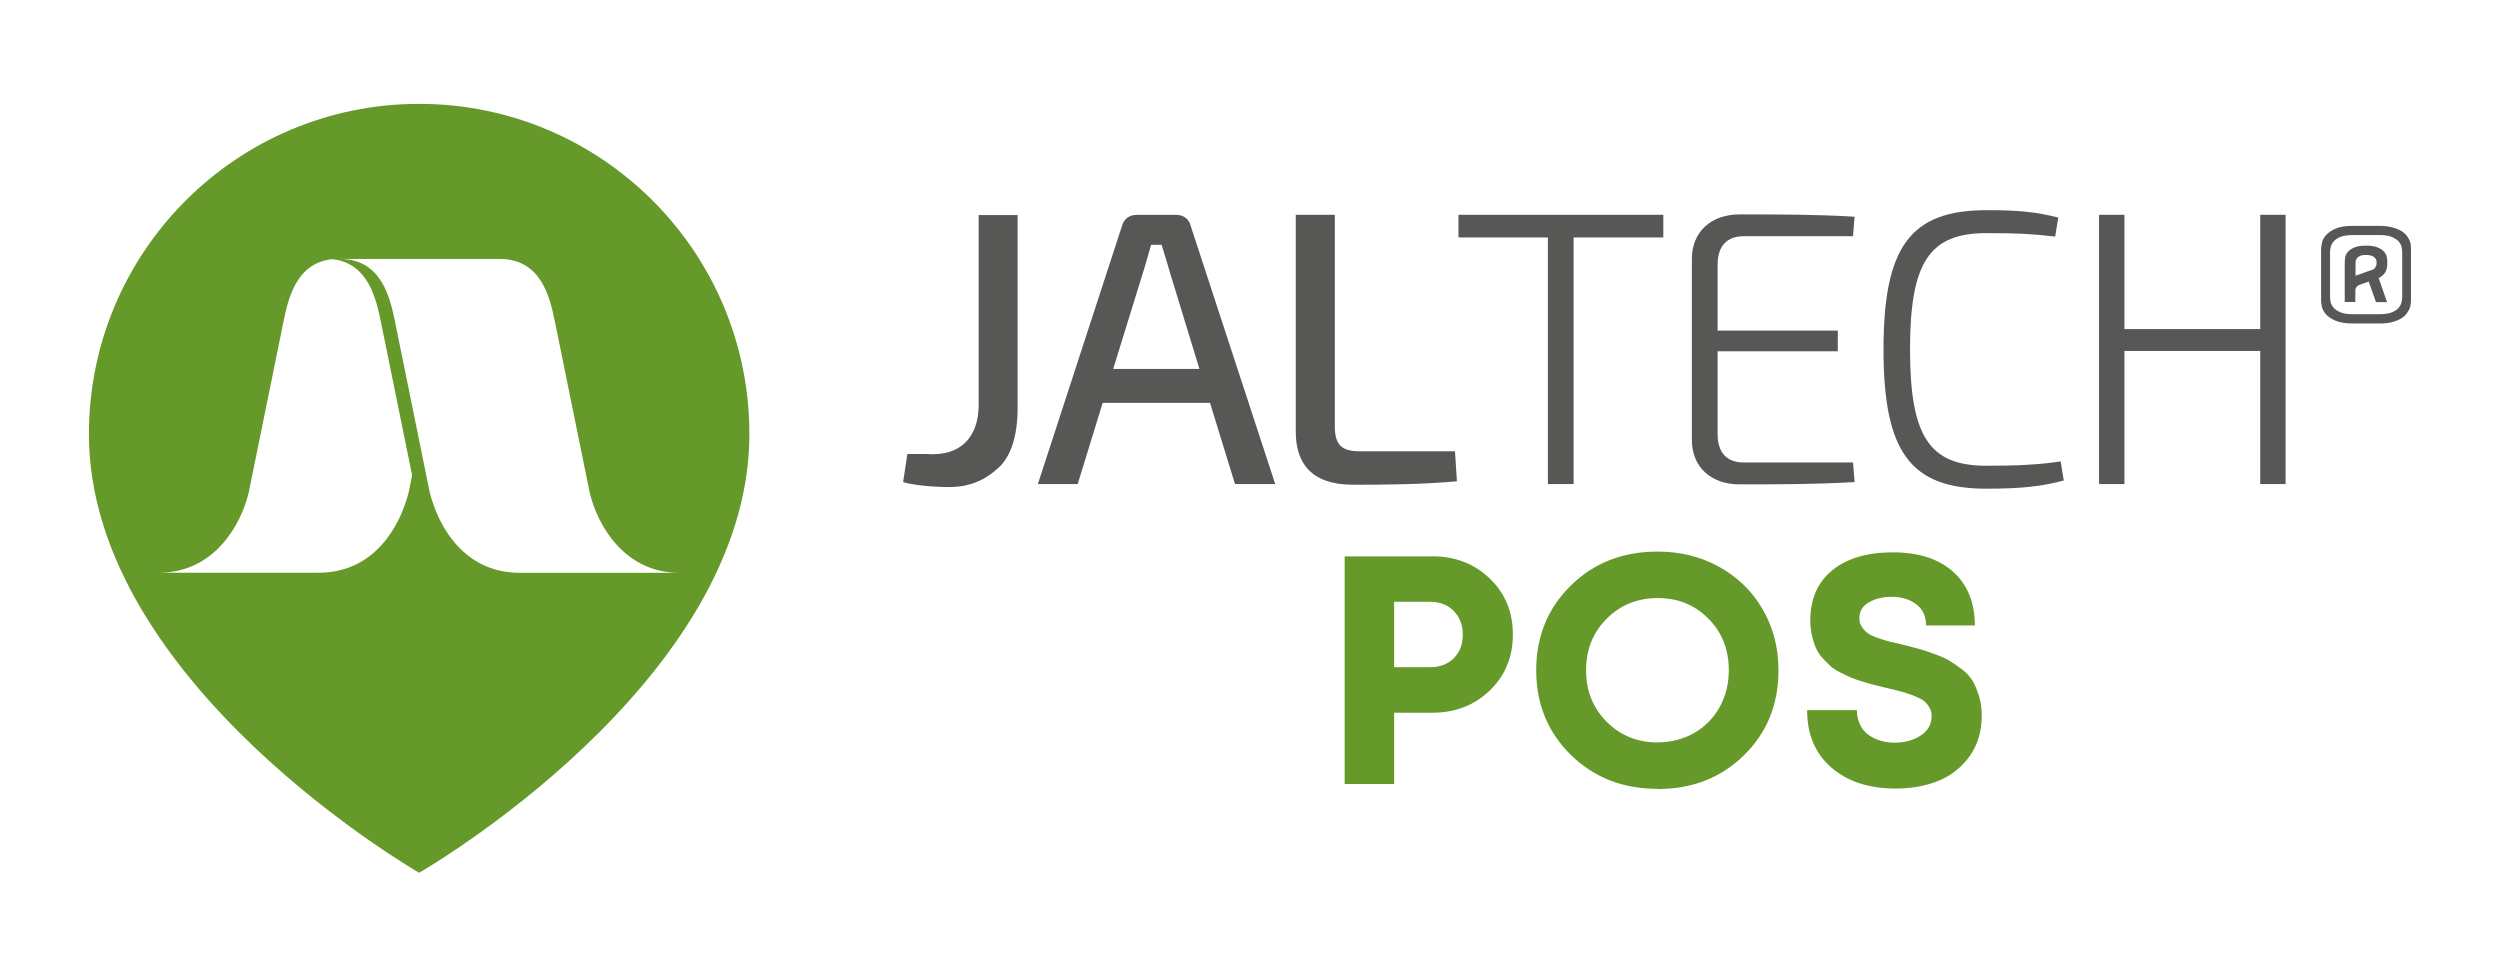
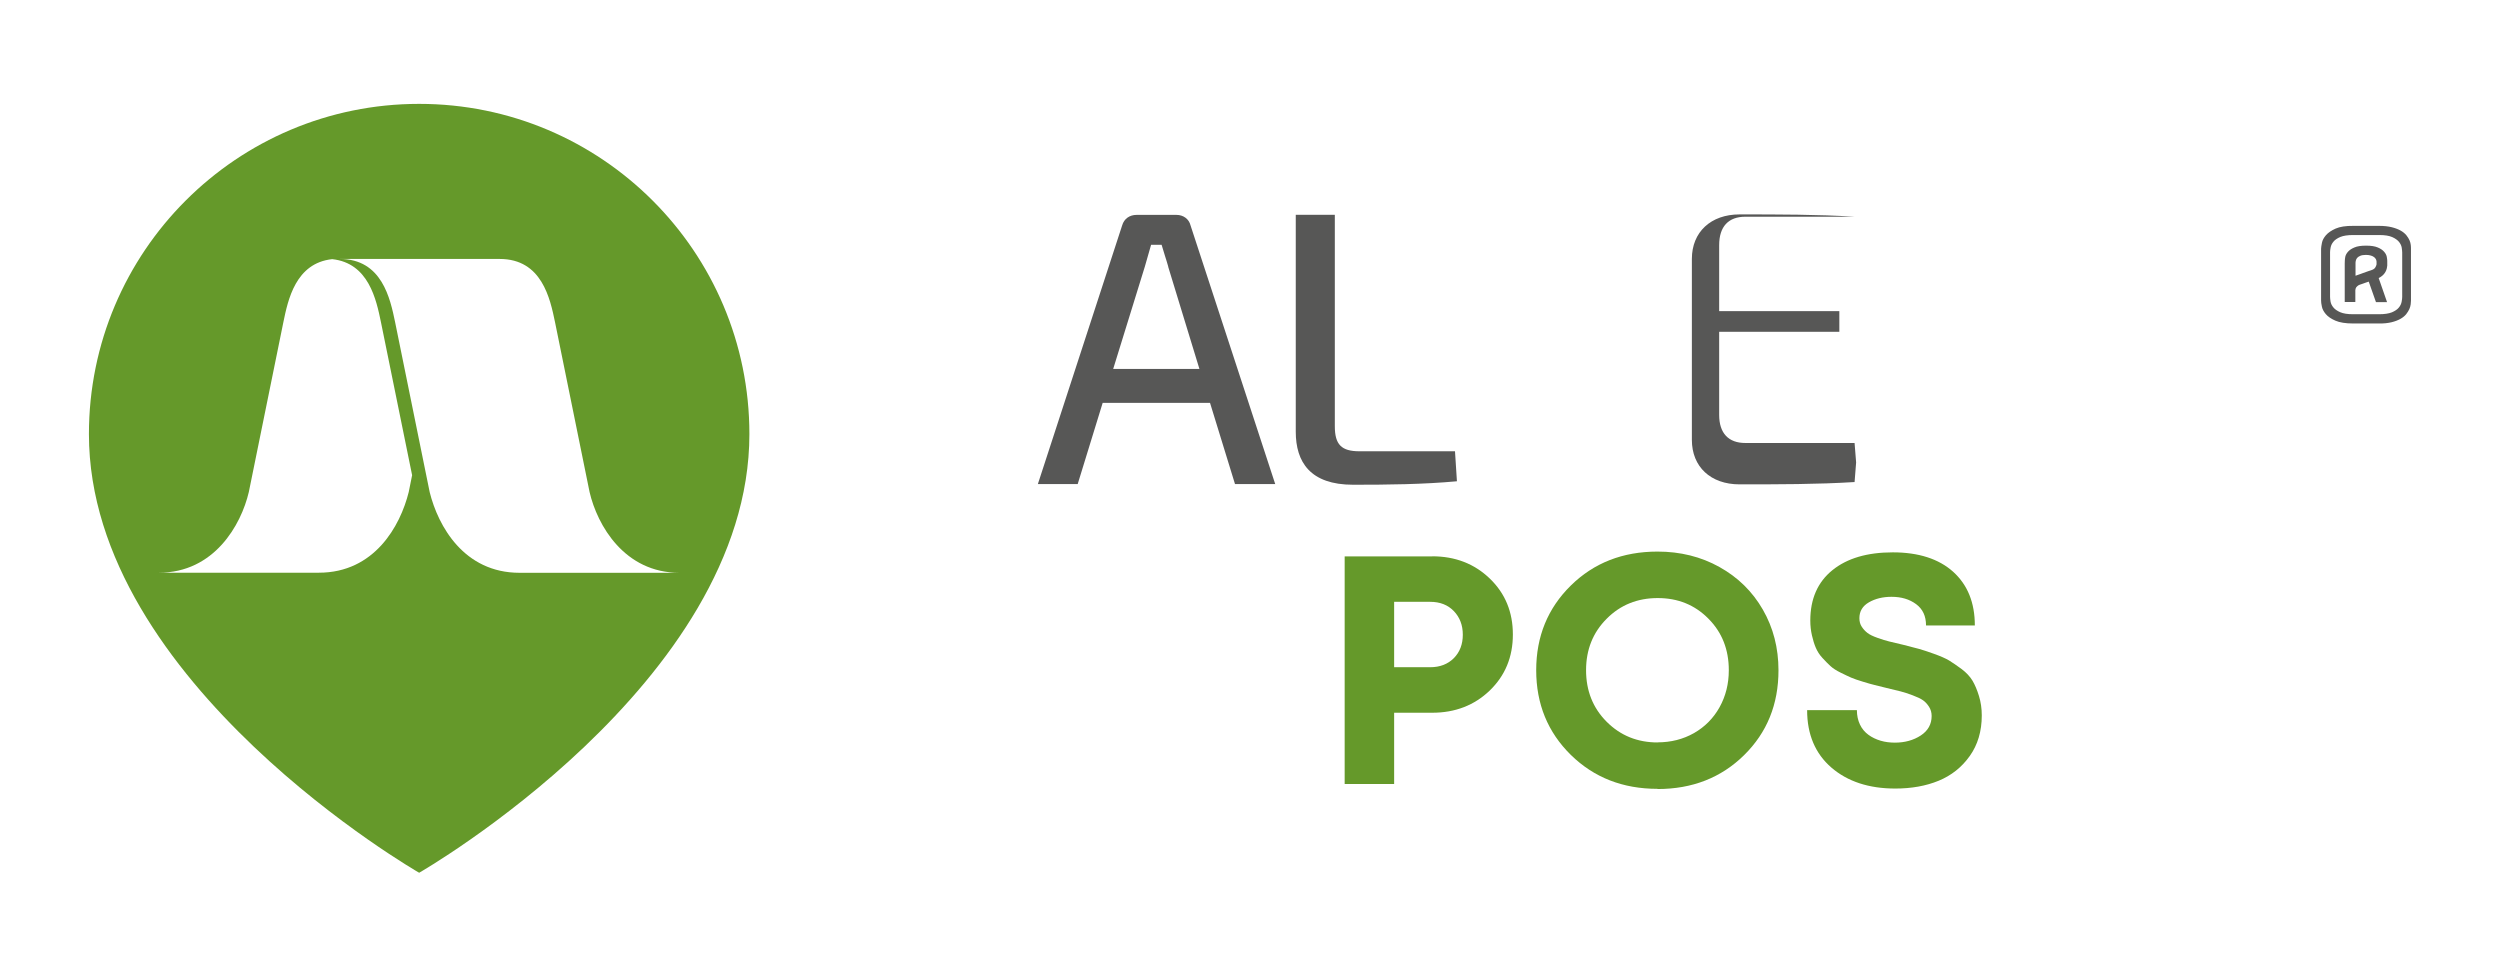
<svg xmlns="http://www.w3.org/2000/svg" id="Capa_1" viewBox="0 0 259.21 101.25">
  <defs>
    <style>.cls-1{fill:#575756;}.cls-2{fill:#65992a;}</style>
  </defs>
  <path class="cls-2" d="M148.5,57.68c2.38,0,4.37.77,5.97,2.31,1.6,1.54,2.39,3.47,2.39,5.8s-.8,4.26-2.39,5.8c-1.6,1.54-3.59,2.31-5.97,2.31h-3.95v7.39h-5.13v-23.6h9.07ZM148.29,69.18c1.01,0,1.83-.32,2.45-.94.62-.63.93-1.44.93-2.43s-.31-1.8-.93-2.45c-.62-.64-1.43-.96-2.45-.96h-3.74v6.78h3.74Z" />
  <path class="cls-2" d="M171.86,81.79c-3.6,0-6.59-1.17-8.99-3.52-2.39-2.35-3.59-5.28-3.59-8.78s1.2-6.43,3.59-8.78c2.39-2.35,5.39-3.52,8.99-3.52,2.36,0,4.5.53,6.42,1.6,1.92,1.07,3.42,2.54,4.5,4.42,1.08,1.88,1.62,3.97,1.62,6.29,0,3.53-1.19,6.46-3.57,8.8-2.38,2.34-5.37,3.51-8.97,3.51ZM171.86,76.97c1.39,0,2.65-.32,3.78-.96,1.12-.64,2.01-1.53,2.65-2.68.64-1.15.96-2.43.96-3.84,0-2.14-.7-3.92-2.11-5.34-1.41-1.43-3.16-2.14-5.26-2.14s-3.87.71-5.29,2.14c-1.43,1.43-2.14,3.21-2.14,5.34s.71,3.92,2.14,5.35c1.43,1.43,3.19,2.14,5.28,2.14Z" />
  <path class="cls-2" d="M196.51,81.76c-2.74,0-4.95-.73-6.63-2.18-1.67-1.45-2.51-3.43-2.51-5.95h5.16c0,.56.11,1.06.32,1.5.21.44.51.79.88,1.06.37.27.79.47,1.26.61.47.14.97.2,1.48.2,1.03,0,1.93-.25,2.68-.74.75-.49,1.13-1.17,1.13-2.02,0-.36-.09-.68-.27-.96-.18-.28-.39-.51-.62-.67-.24-.17-.6-.34-1.08-.52-.48-.18-.89-.31-1.23-.4-.34-.09-.84-.21-1.52-.37-.54-.13-.94-.24-1.21-.3s-.67-.18-1.2-.34c-.53-.16-.93-.3-1.21-.42-.28-.12-.65-.3-1.1-.52-.45-.22-.8-.45-1.05-.68-.25-.22-.52-.51-.83-.84s-.53-.69-.69-1.06c-.16-.37-.29-.8-.4-1.28-.11-.48-.17-1-.17-1.53,0-2.25.76-3.99,2.29-5.23,1.53-1.24,3.62-1.85,6.27-1.85s4.76.67,6.26,2.02c1.49,1.35,2.24,3.2,2.24,5.56h-5.06c0-.97-.34-1.7-1.03-2.21-.69-.51-1.53-.76-2.55-.76-.9,0-1.68.19-2.34.57-.66.38-.99.93-.99,1.65,0,.34.08.64.25.89.17.26.37.47.59.64.22.17.57.34,1.05.51.47.17.87.29,1.2.37.33.08.81.2,1.47.35.72.18,1.26.32,1.62.42.36.1.88.27,1.55.51.67.24,1.2.47,1.57.69.37.23.8.52,1.3.89.49.37.87.78,1.13,1.21.26.44.48.97.67,1.59.19.62.29,1.29.29,2.01,0,1.64-.42,3.05-1.25,4.21-.83,1.17-1.91,2.02-3.22,2.56-1.31.54-2.82.81-4.5.81Z" />
  <path class="cls-2" d="M43.46,10.77c-18.91,0-34.24,15.33-34.24,34.24,0,25.84,34.24,45.48,34.24,45.48,0,0,34.24-19.64,34.24-45.48,0-18.91-15.33-34.24-34.24-34.24ZM42.38,51.01c-.88,3.55-3.57,8.37-9.32,8.37h-16.58c5.72,0,8.52-4.94,9.32-8.37l3.58-17.6c.48-2.33,1.27-6.13,5.06-6.54,3.79.4,4.58,4.21,5.06,6.54l3.23,15.86-.35,1.74ZM53.87,59.39c-5.75,0-8.44-4.82-9.32-8.37l-3.58-17.6c-.51-2.46-1.36-6.57-5.74-6.57h16.58c4.38,0,5.23,4.11,5.74,6.57l3.58,17.6c.8,3.43,3.6,8.37,9.32,8.37h-16.58Z" />
  <path class="cls-1" d="M249.98,28.49v2.69c0,.1-.02.23-.03.38-.02.16-.07.32-.14.49-.08.17-.19.35-.33.53-.15.18-.34.34-.59.48-.25.14-.55.26-.92.35-.37.09-.81.14-1.33.13h-.73s-.59,0-.59,0h-.7s-.64,0-.64,0c-.78,0-1.39-.1-1.83-.29-.44-.19-.78-.42-1-.68-.22-.26-.36-.52-.41-.79-.06-.27-.08-.47-.08-.62v-2.63s0-.11,0-.11v-2.63c0-.15.04-.35.09-.62.05-.27.2-.53.42-.79.23-.26.56-.48,1-.68.44-.19,1.05-.29,1.83-.28h1.06s.27,0,.27,0h.47s.86,0,.86,0c.52,0,.96.05,1.33.14.36.09.67.21.92.35.25.14.44.3.59.48.15.18.25.36.33.53.07.17.12.34.13.49.02.16.02.28.02.39v2.69ZM249.07,26.18c0-.13-.02-.29-.05-.5-.03-.21-.13-.4-.28-.6-.16-.19-.39-.36-.71-.5-.32-.14-.76-.21-1.33-.21h-1.33s-1.39,0-1.39,0c-.57,0-1.01.07-1.33.2-.32.14-.56.3-.71.49-.16.19-.25.39-.29.59-.04.21-.06.37-.06.5v.14s0,2.06,0,2.06v.22s0,2.06,0,2.06v.14c0,.13.02.29.05.5.04.21.13.41.29.6.15.19.39.36.71.5.32.14.76.21,1.33.21h1.33s1.38,0,1.38,0c.57,0,1.01-.07,1.33-.2.32-.14.56-.3.71-.49.16-.19.25-.39.29-.6.04-.21.06-.37.06-.5v-.14s0-2.15,0-2.15v-.03s0-2.15,0-2.15v-.14ZM245.33,25.47c.51,0,.91.06,1.21.19.29.12.51.27.66.45.15.17.24.35.27.52.03.17.05.31.05.41v.33s0,.12,0,.12c0,.06,0,.11-.02.15v.04c-.03.23-.11.44-.25.64-.14.2-.34.37-.62.51l.87,2.5h-1.15s-.75-2.13-.75-2.13c-.1.04-.2.07-.3.1-.1.03-.18.06-.25.09-.09.04-.17.06-.23.08-.11.03-.21.07-.3.12-.07.05-.14.11-.21.19-.06.08-.09.19-.1.31h0s0,.03,0,.03v1.19s-1.1,0-1.1,0v-3.99s.01-.3.01-.3c0-.1.02-.24.05-.41.04-.17.13-.34.28-.51.15-.17.37-.32.66-.44.29-.13.7-.19,1.21-.19M244.87,28.36c.28-.1.52-.19.73-.26.05-.02.11-.03.16-.05.05-.02.1-.04.14-.05.18-.06.31-.15.38-.27.07-.11.11-.22.13-.32v-.29c0-.07-.03-.15-.06-.23-.04-.08-.1-.15-.18-.22-.09-.07-.2-.13-.34-.17-.14-.05-.32-.07-.53-.07-.24,0-.43.03-.57.09-.14.06-.25.13-.32.21-.07.08-.12.17-.14.26-.02.09-.04.17-.04.25v.12s0,1.23,0,1.23c.16-.05.37-.13.65-.23" />
-   <path class="cls-1" d="M105.51,22.3v19.96c0,2.91-.67,5.01-1.93,6.19-1.06.99-2.62,2.05-5.15,2.05-1.59,0-3.74-.18-4.79-.52l.44-2.91h1.98c3.51.29,5.41-1.73,5.41-5.08v-19.69h4.04Z" />
  <path class="cls-1" d="M114.33,41.77l-2.59,8.42h-4.13l8.74-26.82c.2-.69.77-1.09,1.5-1.09h4.13c.69,0,1.29.4,1.46,1.09l8.78,26.82h-4.17l-2.59-8.42h-11.13ZM121.13,27.65c-.2-.73-.49-1.54-.69-2.27h-1.09l-.65,2.27-3.28,10.6h8.94l-3.24-10.6Z" />
  <path class="cls-1" d="M138.4,44.2c0,1.9.69,2.59,2.55,2.59h9.91l.2,3.11c-3.48.32-7.16.36-10.76.36-4.45,0-5.95-2.35-5.95-5.5v-22.49h4.05v21.93Z" />
-   <path class="cls-1" d="M163.16,24.62v25.57h-2.67v-25.57h-9.27v-2.35h21.24v2.35h-9.3Z" />
-   <path class="cls-1" d="M192.29,49.98c-3.8.24-7.97.24-11.93.24-2.99,0-4.94-1.82-4.94-4.61v-18.77c0-2.79,1.98-4.61,4.94-4.61,3.96,0,8.13,0,11.93.24l-.16,2.02h-11.33c-1.74,0-2.71,1.01-2.71,2.95v6.84h12.46v2.14h-12.46v8.62c0,1.9.97,2.91,2.71,2.91h11.33l.16,2.02Z" />
-   <path class="cls-1" d="M213.41,22.55l-.32,1.98c-2.39-.28-3.92-.36-7.12-.36-5.91,0-7.93,3-7.93,12.06s2.02,12.06,7.93,12.06c3.4,0,5.46-.12,7.69-.45l.32,1.98c-2.27.61-4.41.85-8.01.85-7.89,0-10.68-3.8-10.68-14.44s2.79-14.44,10.68-14.44c3.44,0,5.22.2,7.45.77Z" />
-   <path class="cls-1" d="M236.98,50.19h-2.63v-13.8h-14.08v13.8h-2.63v-27.92h2.63v11.85h14.08v-11.85h2.63v27.92Z" />
+   <path class="cls-1" d="M192.29,49.98c-3.8.24-7.97.24-11.93.24-2.99,0-4.94-1.82-4.94-4.61v-18.77c0-2.79,1.98-4.61,4.94-4.61,3.96,0,8.13,0,11.93.24h-11.33c-1.74,0-2.71,1.01-2.71,2.95v6.84h12.46v2.14h-12.46v8.62c0,1.9.97,2.91,2.71,2.91h11.33l.16,2.02Z" />
</svg>